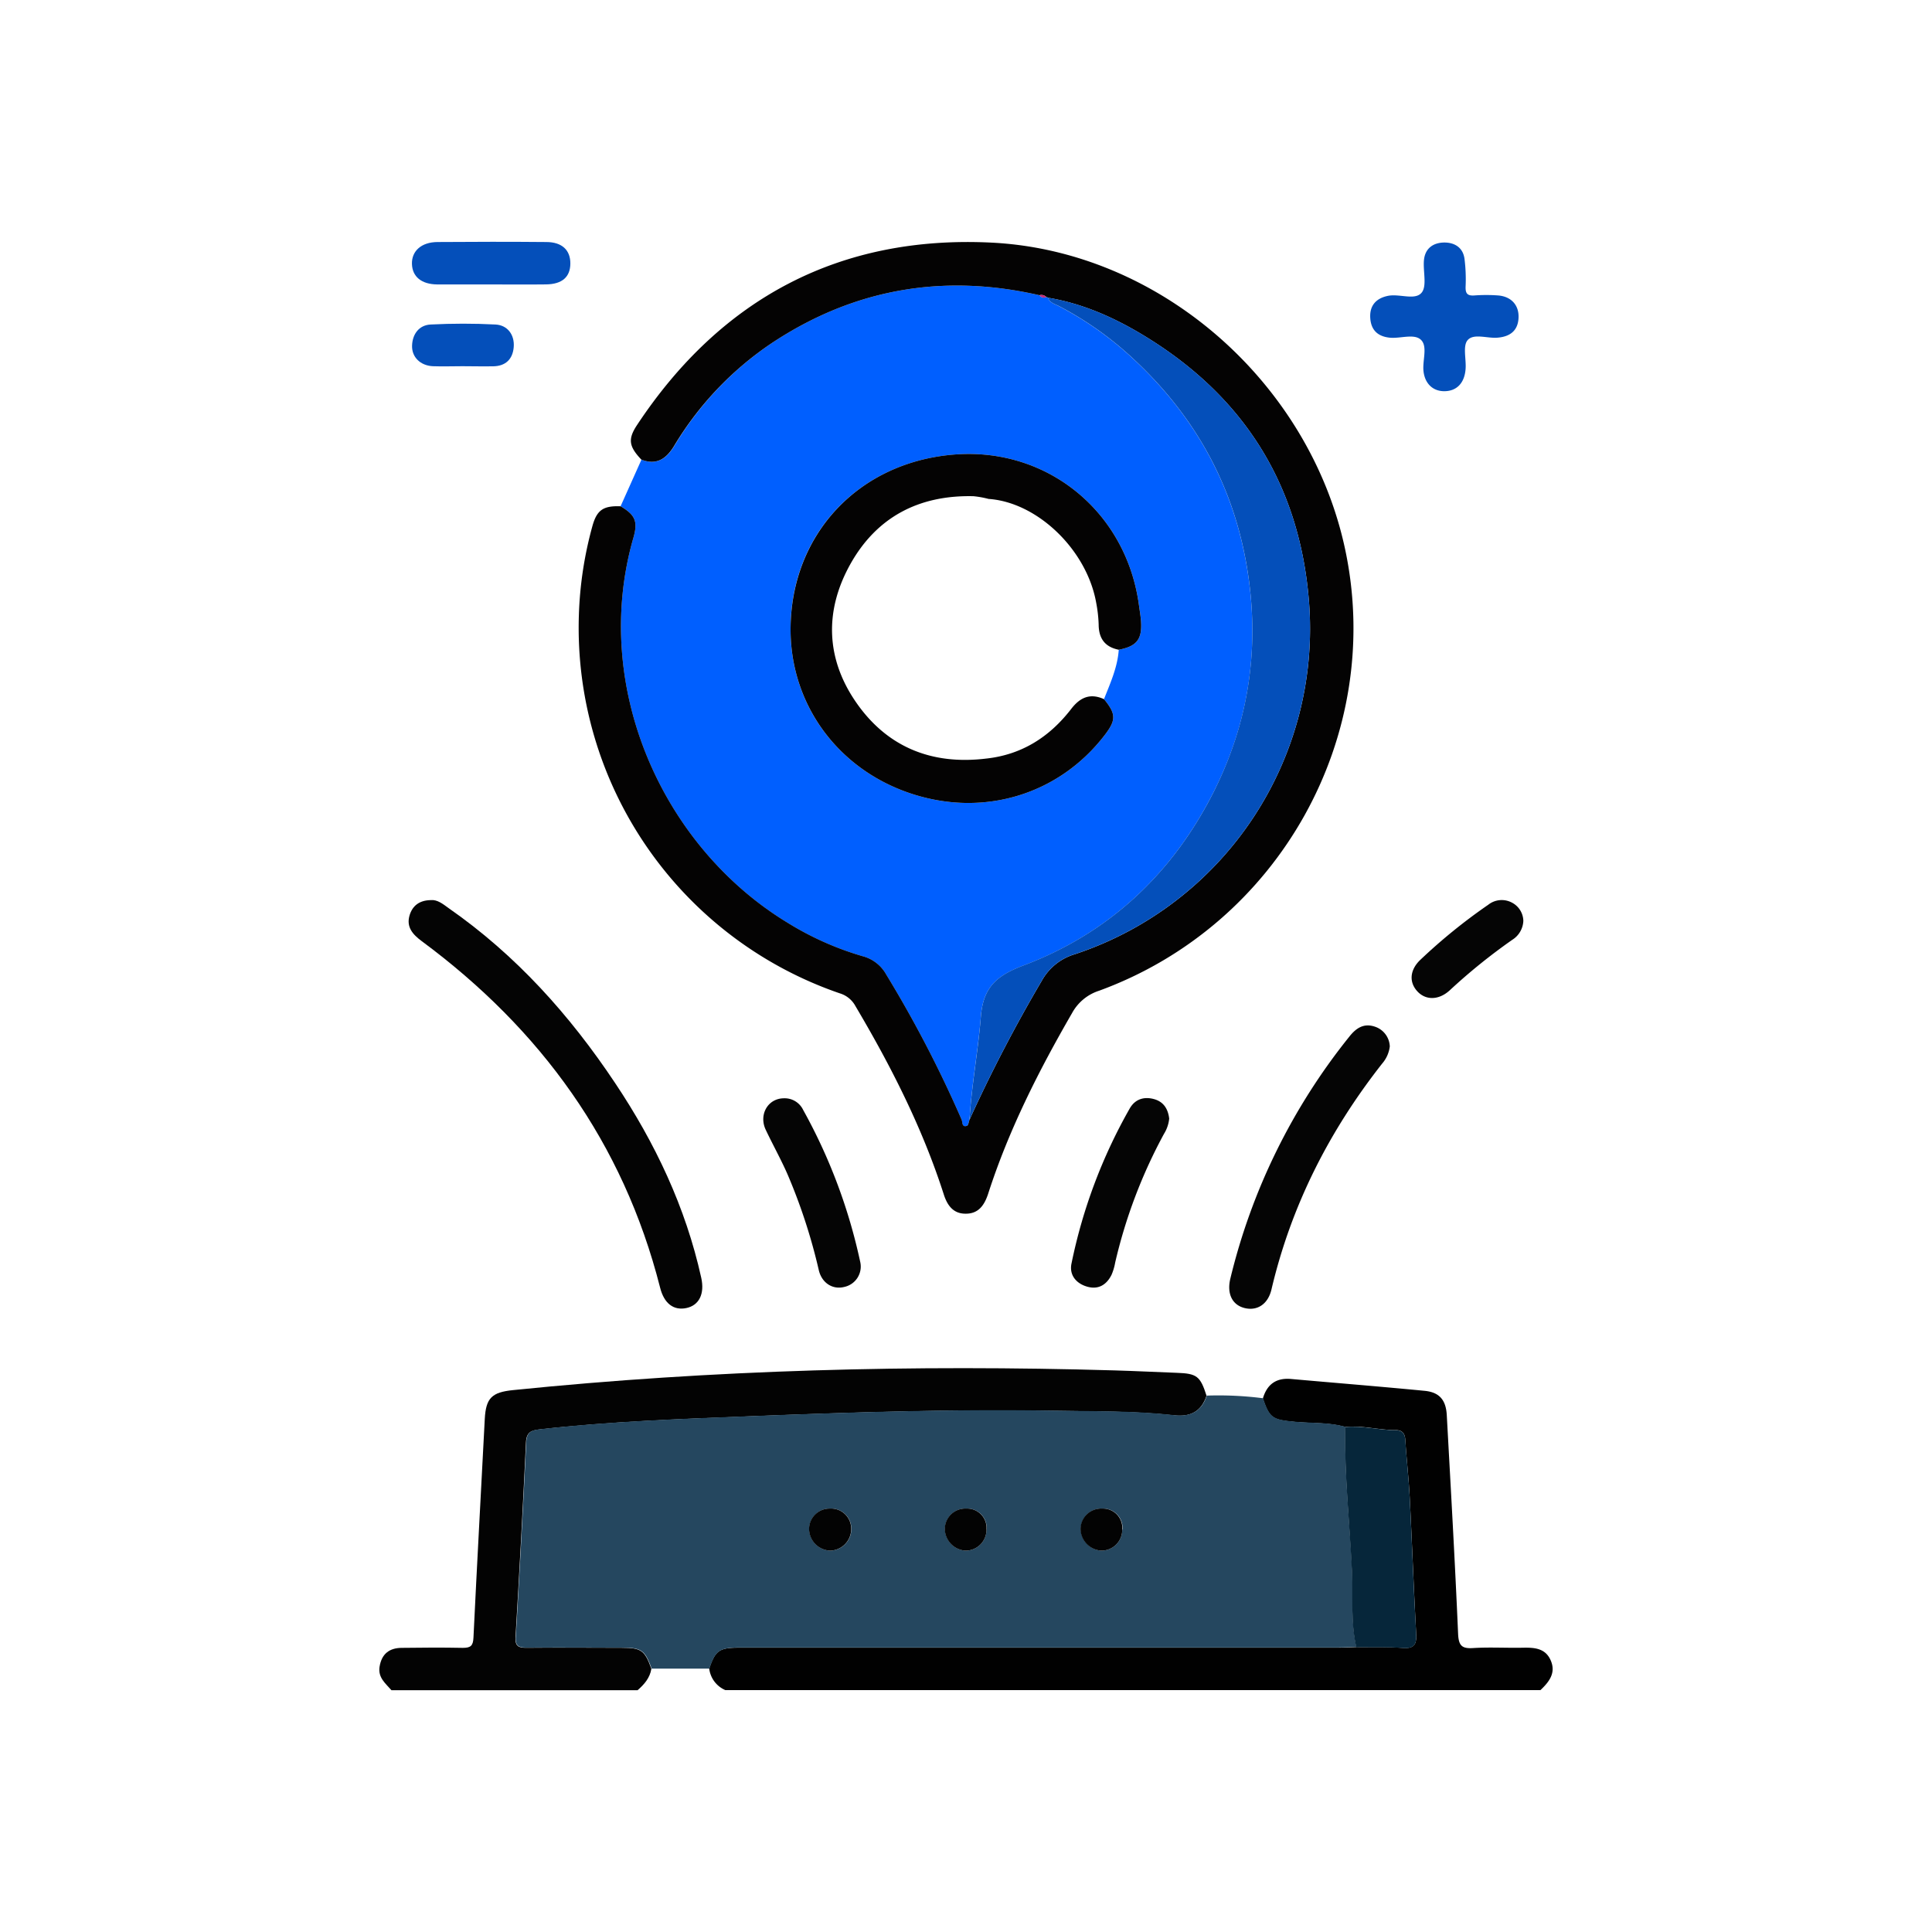
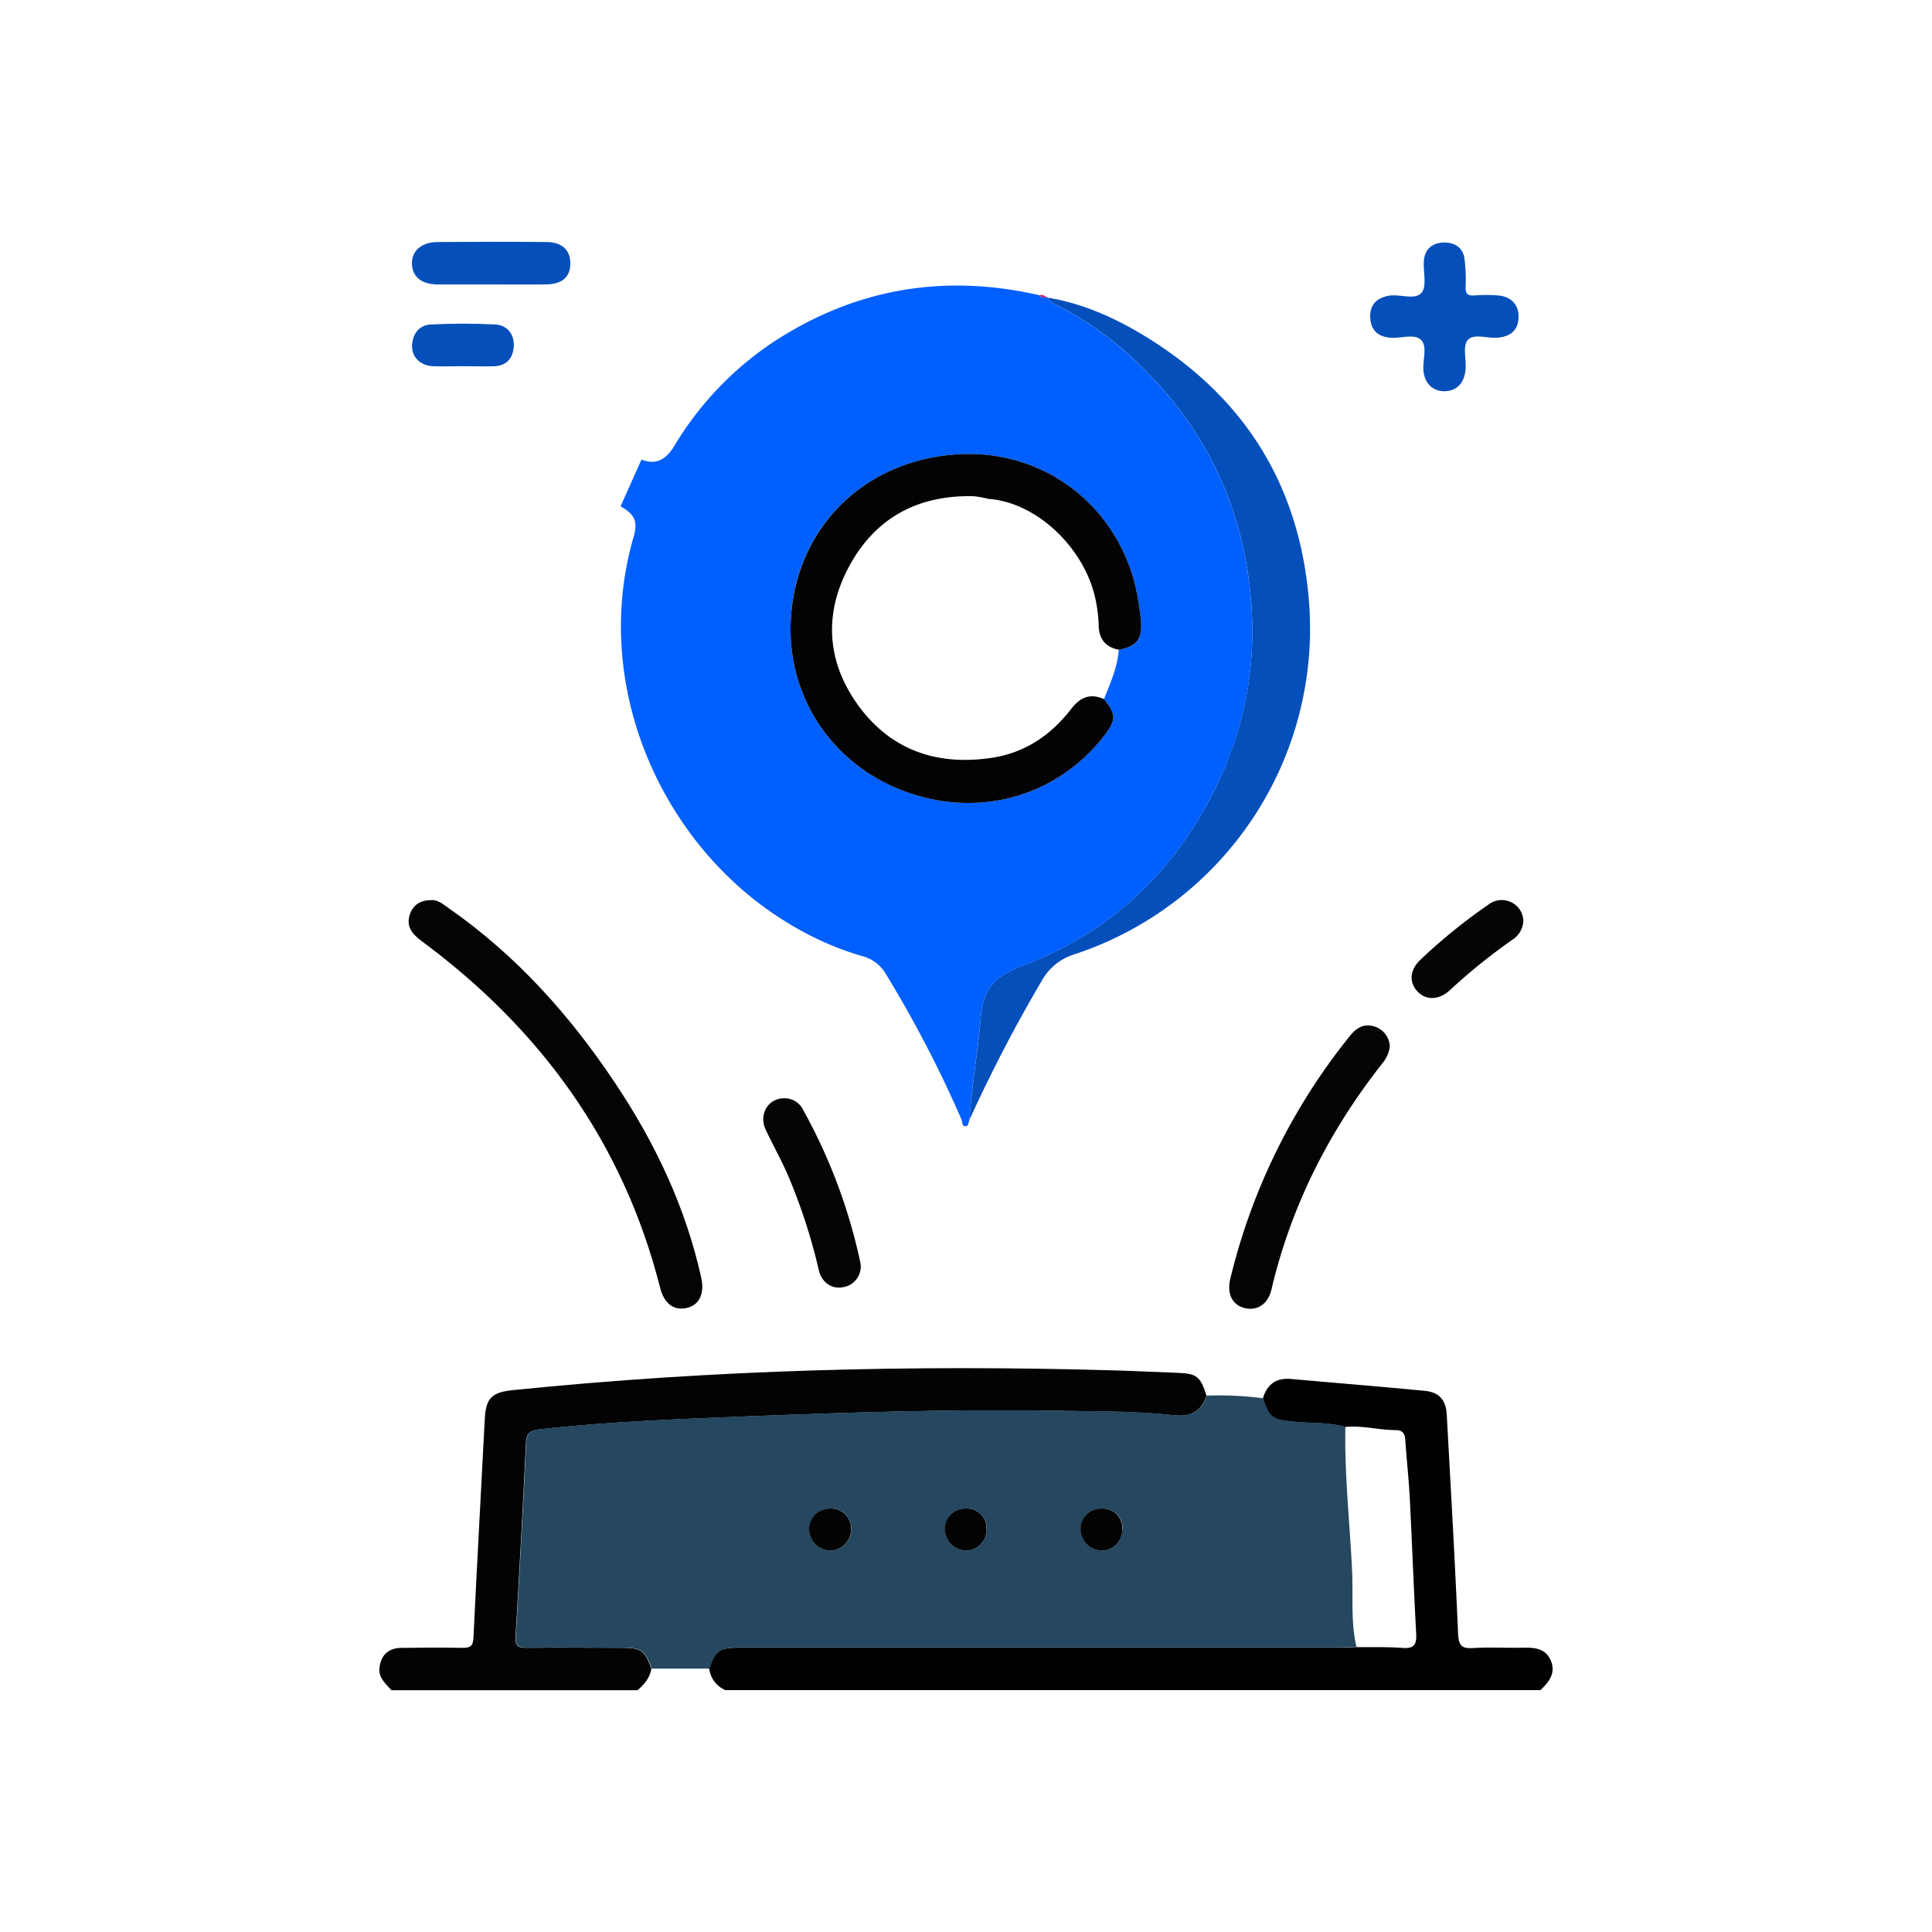
<svg xmlns="http://www.w3.org/2000/svg" viewBox="0 0 512 512">
  <title>Reliable Video Coverage</title>
  <path d="M334.67,370.62c1.09-3.73,3.5-5.52,7.43-5.18,11.81,1.05,23.62,2,35.41,3.14,3.91.37,5.68,2.39,5.9,6.44,1.06,19.31,2.17,38.62,3,57.94.14,3.17,1,4,4.05,3.79,4.36-.27,8.74,0,13.11-.09,3-.06,5.9.1,7.33,3.24,1.56,3.4-.37,5.82-2.67,8h-216a7.13,7.13,0,0,1-4.28-5.72c1.63-4.79,2.66-5.53,7.9-5.53H354.57c1.61,0,3.23-.1,4.85-.15,4.11.05,8.23-.09,12.31.22,3.16.24,3.72-1.05,3.57-3.85-.65-11.92-1.08-23.85-1.69-35.77-.27-5.21-.86-10.4-1.2-15.61-.11-1.72-.89-2.5-2.54-2.5-4.48,0-8.88-1.29-13.38-.83-4.45-1.25-9.07-.92-13.6-1.37C337.25,376.24,336.43,375.85,334.67,370.62Z" fill="#010101" />
  <path d="M103.74,447.93c-1.57-1.82-3.61-3.33-3.15-6.23.55-3.45,2.65-5,5.93-5,5.37-.07,10.74-.11,16.11,0,2.07,0,2.73-.51,2.84-2.66.93-19.33,2-38.66,3-58,.3-5.56,1.87-7.08,7.52-7.65,53-5.4,106.15-6.76,159.39-5.22,5.49.16,11,.44,16.47.64,5.34.19,6.23.86,7.9,6.08-1.4,4.2-4.28,5.67-8.64,5.18-10.44-1.16-21-1-31.44-1.19-27.1-.46-54.2.41-81.28,1.47-18.45.72-36.93,1.39-55.31,3.45-2.33.26-3.56.74-3.69,3.44q-1.23,25.82-2.77,51.61c-.15,2.52.88,2.85,3,2.83,8.37-.09,16.74,0,25.11,0,5.21,0,6.14.68,7.89,5.57-.39,2.43-1.89,4.14-3.66,5.68Z" fill="#030303" />
  <path d="M164.46,134.17,170,121.8c4,1.57,6.59-.17,8.67-3.57A86.21,86.21,0,0,1,204.41,91C226.22,76.5,250,72.4,275.47,78.24a1.49,1.49,0,0,0,1.83.5h.23l.18.16c.48,1.36,1.81,1.66,2.88,2.22a88.91,88.91,0,0,1,18.1,12.49c17,15.19,27.88,33.84,31.72,56.5,3.58,21.09.68,41.23-9,60.19-10.94,21.47-27.72,37.13-50.29,45.61-7.13,2.69-10.57,5.85-11.19,13.49-.73,9.12-2.46,18.17-3,27.33-.22.56-.31,1.5-.68,1.63-1.42.49-1.15-1-1.41-1.61a317,317,0,0,0-20-38.5,10.09,10.09,0,0,0-6.28-4.85,80.25,80.25,0,0,1-19.76-8.8c-33.28-20.14-52.3-62.67-40.95-102.09C169.11,138.15,168.32,136.45,164.46,134.17Zm128.11,51.11c1.67-4.25,3.59-8.43,3.91-13.09,4.72-.91,6.19-2.71,5.91-7.4-.09-1.49-.36-3-.56-4.45-3.33-24.56-24-41.61-48.41-39.92-25.69,1.78-44,21.12-43.91,46.49,0,19.79,12.46,36.8,31.58,43.28,19.29,6.54,39.45.53,51.66-15.38C295.82,190.81,295.79,189.21,292.57,185.28Z" fill="#005fff" />
  <path d="M188,442.21l-15.31,0c-1.75-4.89-2.68-5.57-7.89-5.57-8.37,0-16.74-.06-25.11,0-2.13,0-3.16-.31-3-2.83q1.53-25.8,2.77-51.61c.13-2.7,1.36-3.18,3.69-3.44,18.38-2.06,36.86-2.73,55.31-3.45,27.08-1.06,54.18-1.93,81.28-1.47,10.48.18,21,0,31.44,1.19,4.36.49,7.24-1,8.64-5.18a92.74,92.74,0,0,1,14.9.7c1.76,5.23,2.58,5.62,8.22,6.19,4.53.45,9.15.12,13.6,1.37-.26,12.68,1.16,25.3,1.77,37.94.33,6.78-.39,13.68,1.16,20.4-1.62.05-3.24.15-4.85.15H195.86C190.62,436.68,189.59,437.42,188,442.21Zm32.11-31.28a5.72,5.72,0,0,0,5.5-5.91,5.32,5.32,0,0,0-5.63-5.23,5.42,5.42,0,0,0-5.53,5.37A5.8,5.8,0,0,0,220.07,410.93Zm41.36-5.66a5.12,5.12,0,0,0-5.29-5.48,5.44,5.44,0,0,0-5.76,5.5,5.86,5.86,0,0,0,5.42,5.64A5.53,5.53,0,0,0,261.43,405.27Zm36,.07a5.11,5.11,0,0,0-5.2-5.55,5.48,5.48,0,0,0-5.85,5.42,5.86,5.86,0,0,0,5.34,5.71A5.48,5.48,0,0,0,297.4,405.34Z" fill="#25475f" />
-   <path d="M164.46,134.17c3.86,2.28,4.65,4,3.4,8.33-11.35,39.42,7.67,81.95,40.95,102.09a80.25,80.25,0,0,0,19.76,8.8,10.09,10.09,0,0,1,6.28,4.85,317,317,0,0,1,20,38.5c.26.59,0,2.1,1.41,1.61.37-.13.46-1.07.68-1.63a396.08,396.08,0,0,1,19.14-36.8,14.8,14.8,0,0,1,8.64-7,90.88,90.88,0,0,0,62.16-93.7c-2.54-31.14-17.56-54.6-44.25-70.6-7.71-4.62-15.93-8.23-24.92-9.72l-.18-.16h-.23a1.78,1.78,0,0,0-1.83-.5C250,72.4,226.22,76.5,204.41,91a86.21,86.21,0,0,0-25.79,27.22c-2.08,3.4-4.64,5.14-8.67,3.57-3.3-3.51-3.61-5.42-1.09-9.21C191.1,79,222.58,62.35,262.63,64.29c45,2.18,84.52,37.28,93.87,81.41,10.44,49.3-17.45,99.39-65.22,116.85a12.5,12.5,0,0,0-7.14,5.87c-8.88,15.35-16.85,31.1-22.29,48-1,3-2.56,5.27-6,5.22-3.21,0-4.8-2.19-5.72-5.05-5.66-17.65-14-34.05-23.42-49.95a7,7,0,0,0-4.14-3.39,102.45,102.45,0,0,1-69.17-100,100.15,100.15,0,0,1,3.64-24C158.22,135.15,159.9,134,164.46,134.17Z" fill="#040303" />
  <path d="M114.12,238.54c1.74-.19,3.23,1,4.75,2.11C136.75,253.1,151,269,163,287c10.61,15.87,18.7,32.89,22.84,51.64.94,4.23-.56,7.28-3.92,8s-5.94-1.15-7-5.46c-9.76-38.36-31.61-68.41-63.16-91.77-2.41-1.79-4.15-3.75-3.21-6.87C109.3,240.09,111.07,238.6,114.12,238.54Z" fill="#040404" />
  <path d="M368.31,277.31a8.47,8.47,0,0,1-2,4.52c-14.06,17.87-24.14,37.69-29.36,59.9-.92,3.88-3.75,5.73-7.09,4.92s-4.75-3.84-3.82-7.75a163.54,163.54,0,0,1,31.56-64.2c1.75-2.21,3.79-3.63,6.77-2.62A5.75,5.75,0,0,1,368.31,277.31Z" fill="#050505" />
  <path d="M382.92,103.67c-3.1.08-5.28-1.93-5.67-5.24-.34-2.84,1.14-6.52-.63-8.32s-5.46-.34-8.3-.62c-3.19-.32-5-2-5.19-5.27s1.58-5.17,4.65-5.81,7.17,1.26,8.94-.82c1.52-1.77.35-5.74.65-8.7.31-3.11,2.49-4.6,5.4-4.62,2.74,0,4.91,1.34,5.33,4.25a43.21,43.21,0,0,1,.3,7.46c-.06,1.79.47,2.44,2.3,2.32a42.2,42.2,0,0,1,6.36,0c3.51.3,5.52,2.64,5.37,5.93s-2.12,5-5.62,5.26c-2.7.22-6.28-1.19-7.87.65-1.33,1.54-.35,5-.54,7.6C388.14,101.46,386.1,103.59,382.92,103.67Z" fill="#044fba" />
  <path d="M207.68,291.06a5.44,5.44,0,0,1,5.17,3.09A145.87,145.87,0,0,1,228,334.57a5.52,5.52,0,0,1-4.3,6.49c-3,.75-5.87-1-6.7-4.41a150.14,150.14,0,0,0-8.33-25.52c-1.76-4-3.89-7.8-5.75-11.74S203.43,291.13,207.68,291.06Z" fill="#050505" />
-   <path d="M309.85,296.43a9.41,9.41,0,0,1-1.38,4.05,135.41,135.41,0,0,0-12.94,34.13,14.5,14.5,0,0,1-.95,3.21c-1.31,2.65-3.47,4-6.43,3.17s-4.84-3.11-4.19-6.16a139.41,139.41,0,0,1,15.44-41.09c1.44-2.5,3.83-3.2,6.48-2.45S309.56,294.08,309.85,296.43Z" fill="#050505" />
  <path d="M130.09,75.38c-4.75,0-9.49,0-14.23,0-4.18-.05-6.59-2.06-6.69-5.43s2.44-5.78,6.76-5.81c9.61-.07,19.22-.09,28.82,0,4.22,0,6.42,2.16,6.4,5.7s-2.14,5.48-6.47,5.53C139.82,75.43,135,75.38,130.09,75.38Z" fill="#044fba" />
  <path d="M403.7,244.06a6.23,6.23,0,0,1-2.93,5,154.31,154.31,0,0,0-16.58,13.39c-2.93,2.67-6.41,2.68-8.63.21s-1.9-5.68.84-8.29a148.35,148.35,0,0,1,18-14.6,5.75,5.75,0,0,1,6.33-.54A5.58,5.58,0,0,1,403.7,244.06Z" fill="#050505" />
  <path d="M122.54,97.05c-2.61,0-5.24.1-7.85,0-3.29-.17-5.57-2.4-5.49-5.42S111,86.16,114.11,86c5.72-.29,11.47-.3,17.19,0,3.26.16,5.11,2.8,4.84,6s-2.16,5-5.36,5.07C128,97.13,125.29,97.05,122.54,97.05Z" fill="#044fba" />
-   <path d="M359.42,436.52c-1.55-6.72-.83-13.62-1.16-20.4-.61-12.64-2-25.26-1.77-37.94,4.5-.46,8.9.84,13.38.83,1.65,0,2.43.78,2.54,2.5.34,5.21.93,10.4,1.2,15.61.61,11.92,1,23.85,1.69,35.77.15,2.8-.41,4.09-3.57,3.85C367.65,436.43,363.53,436.57,359.42,436.52Z" fill="#06263a" />
  <path d="M292.57,185.28c3.22,3.93,3.25,5.53.18,9.53-12.21,15.91-32.37,21.92-51.66,15.38-19.12-6.48-31.54-23.49-31.58-43.28,0-25.37,18.22-44.71,43.91-46.49,24.41-1.69,45.08,15.36,48.41,39.92.2,1.48.47,3,.56,4.45.28,4.69-1.19,6.49-5.91,7.4-3.6-.72-5.27-2.91-5.32-6.58a37,37,0,0,0-.67-5.94c-2.52-14-15.58-26.57-28.51-27.45a25.51,25.51,0,0,0-4-.72c-14.46-.34-25.73,5.52-32.74,18.2-6.76,12.25-6.36,24.85,1.61,36.39,8.19,11.87,20,16.67,34.39,14.95,9.5-1,16.88-5.72,22.61-13.13C286.22,184.81,288.89,183.62,292.57,185.28Z" fill="#040303" />
  <path d="M277.71,78.89c9,1.49,17.21,5.1,24.92,9.72,26.69,16,41.71,39.46,44.25,70.6a90.88,90.88,0,0,1-62.16,93.7,14.8,14.8,0,0,0-8.64,7,396.08,396.08,0,0,0-19.14,36.8c.55-9.16,2.28-18.21,3-27.33.62-7.64,4.06-10.8,11.19-13.49,22.57-8.48,39.35-24.14,50.29-45.61,9.66-19,12.56-39.1,9-60.19-3.84-22.66-14.73-41.31-31.72-56.5a88.91,88.91,0,0,0-18.1-12.49C279.52,80.55,278.19,80.25,277.71,78.89Z" fill="#044fba" />
  <path d="M275.47,78.24a1.78,1.78,0,0,1,1.83.5A1.49,1.49,0,0,1,275.47,78.24Z" fill="#c42c7b" />
  <path d="M220.07,410.93a5.8,5.8,0,0,1-5.66-5.77,5.42,5.42,0,0,1,5.53-5.37,5.32,5.32,0,0,1,5.63,5.23A5.72,5.72,0,0,1,220.07,410.93Z" fill="#030303" />
  <path d="M261.43,405.27a5.53,5.53,0,0,1-5.63,5.66,5.86,5.86,0,0,1-5.42-5.64,5.44,5.44,0,0,1,5.76-5.5A5.12,5.12,0,0,1,261.43,405.27Z" fill="#030303" />
  <path d="M297.4,405.34a5.48,5.48,0,0,1-5.71,5.58,5.86,5.86,0,0,1-5.34-5.71,5.48,5.48,0,0,1,5.85-5.42A5.11,5.11,0,0,1,297.4,405.34Z" fill="#030303" />
</svg>